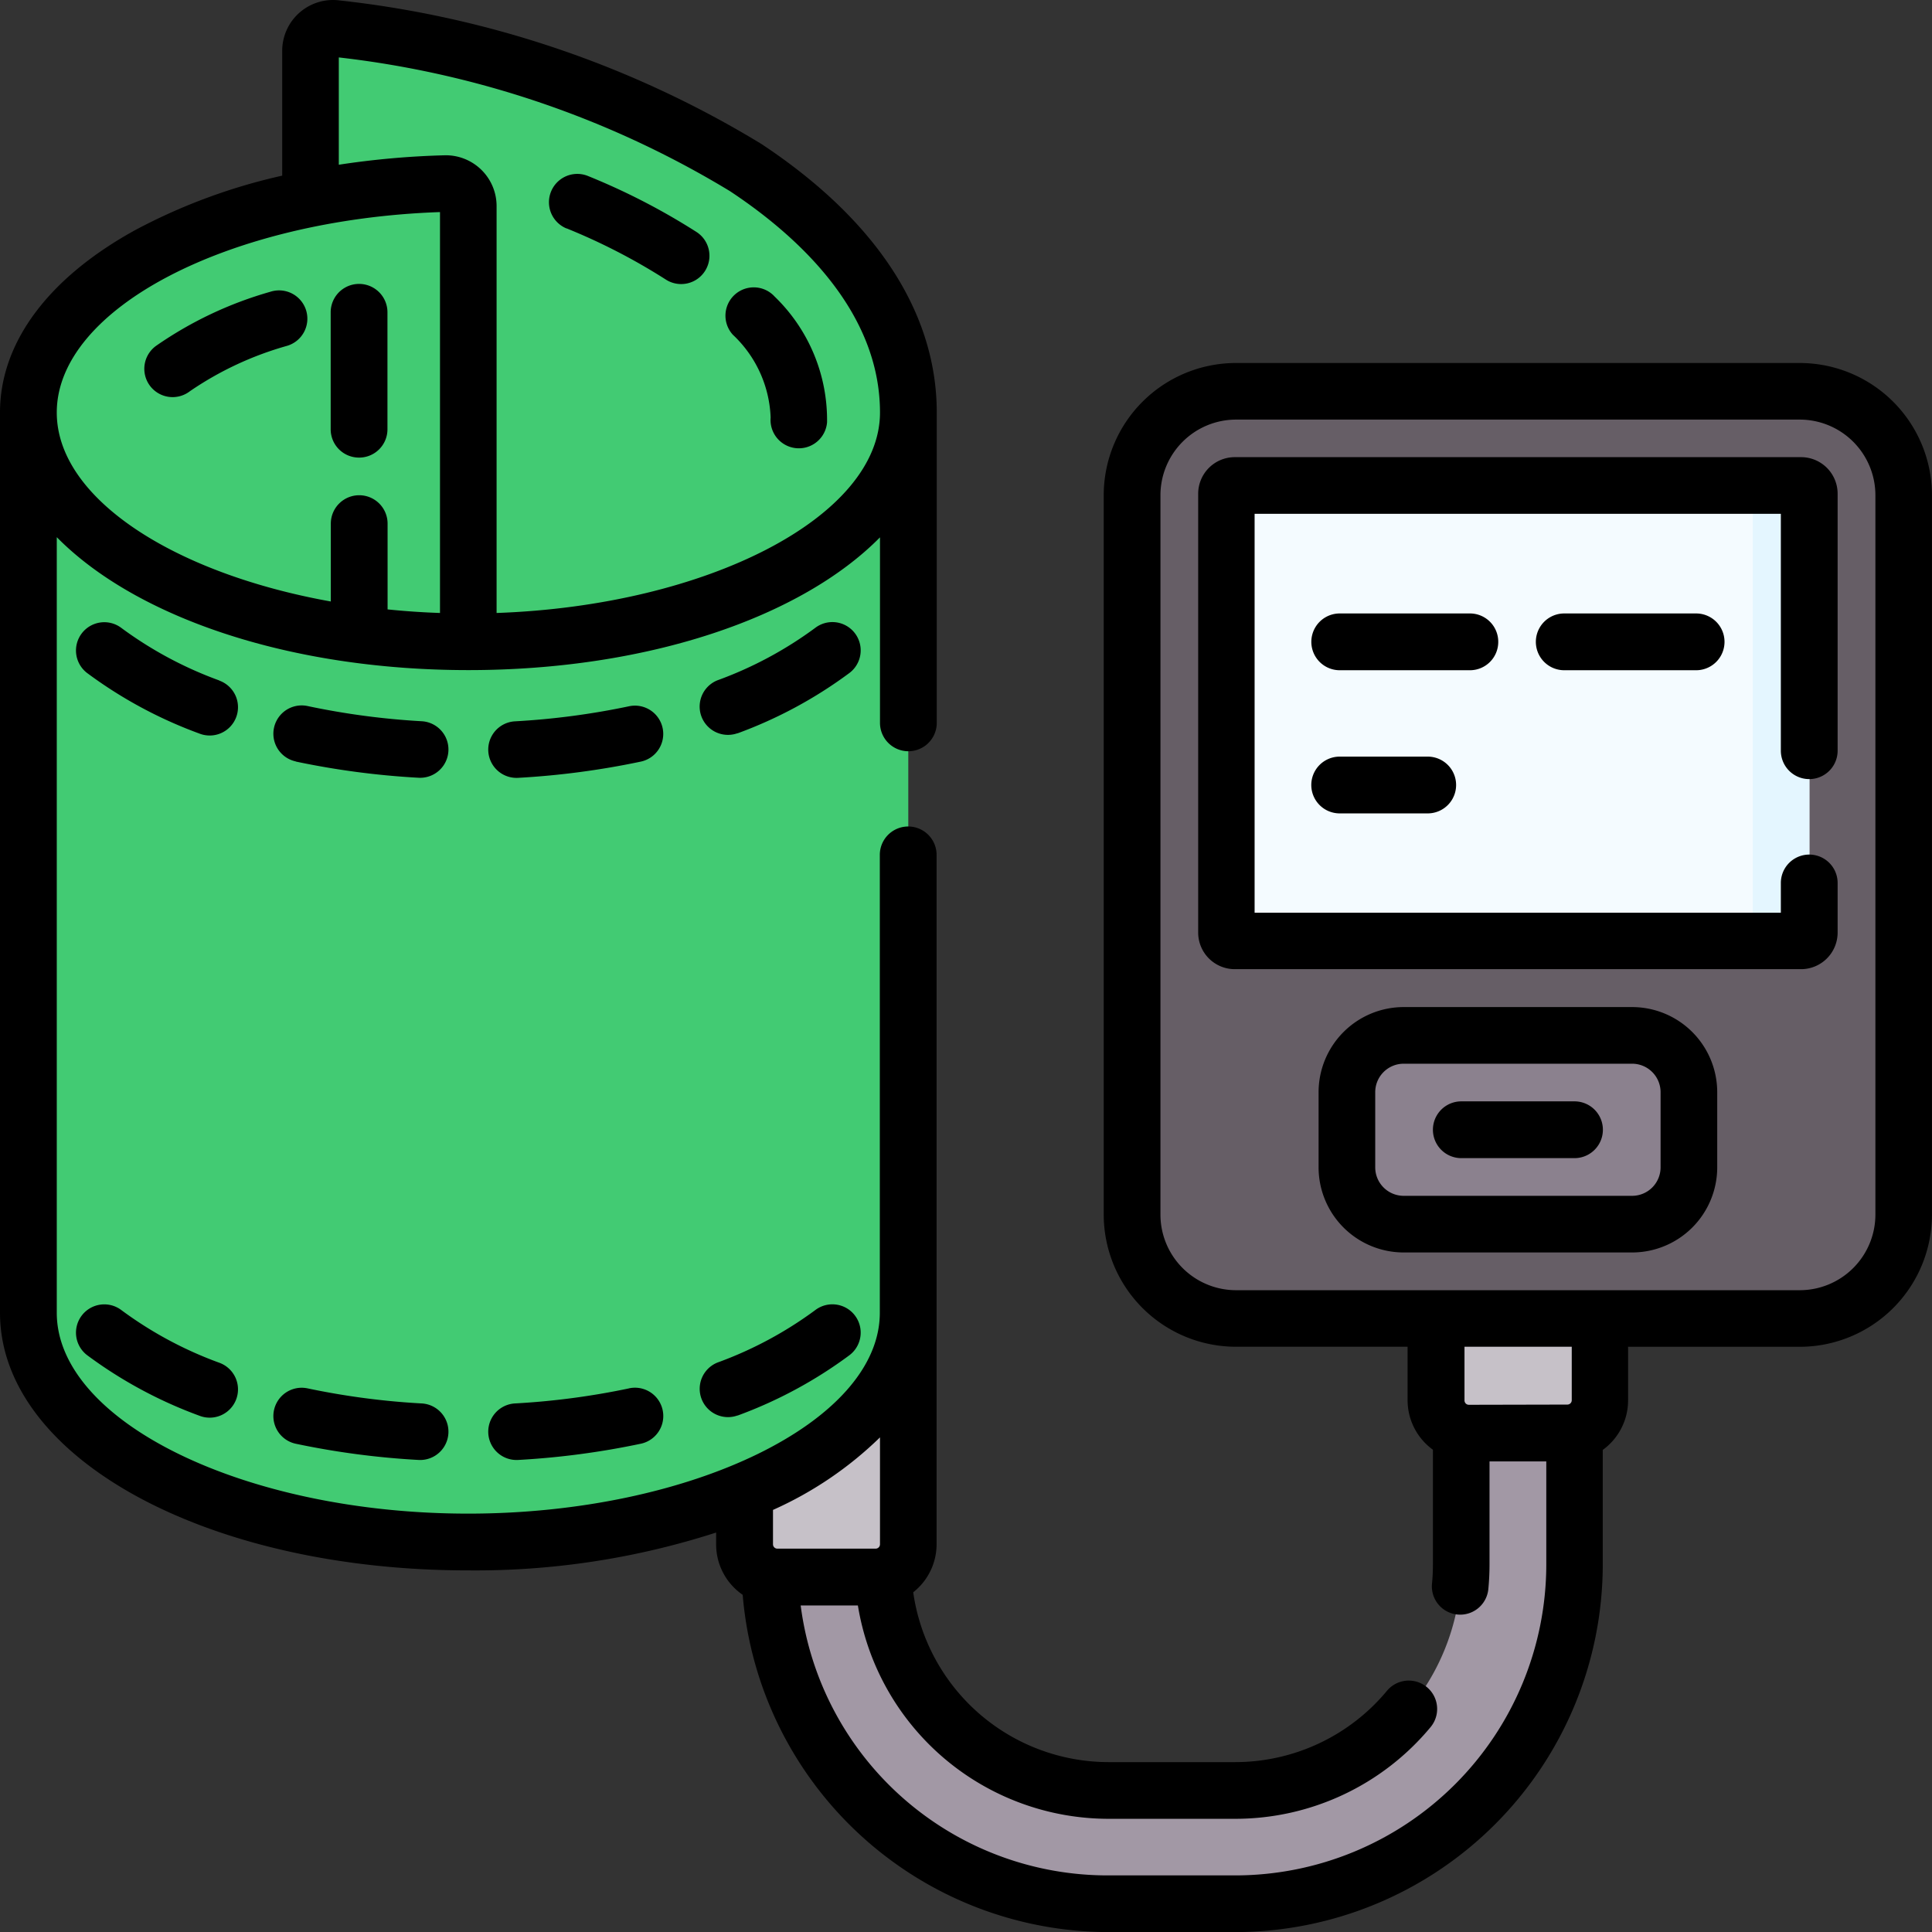
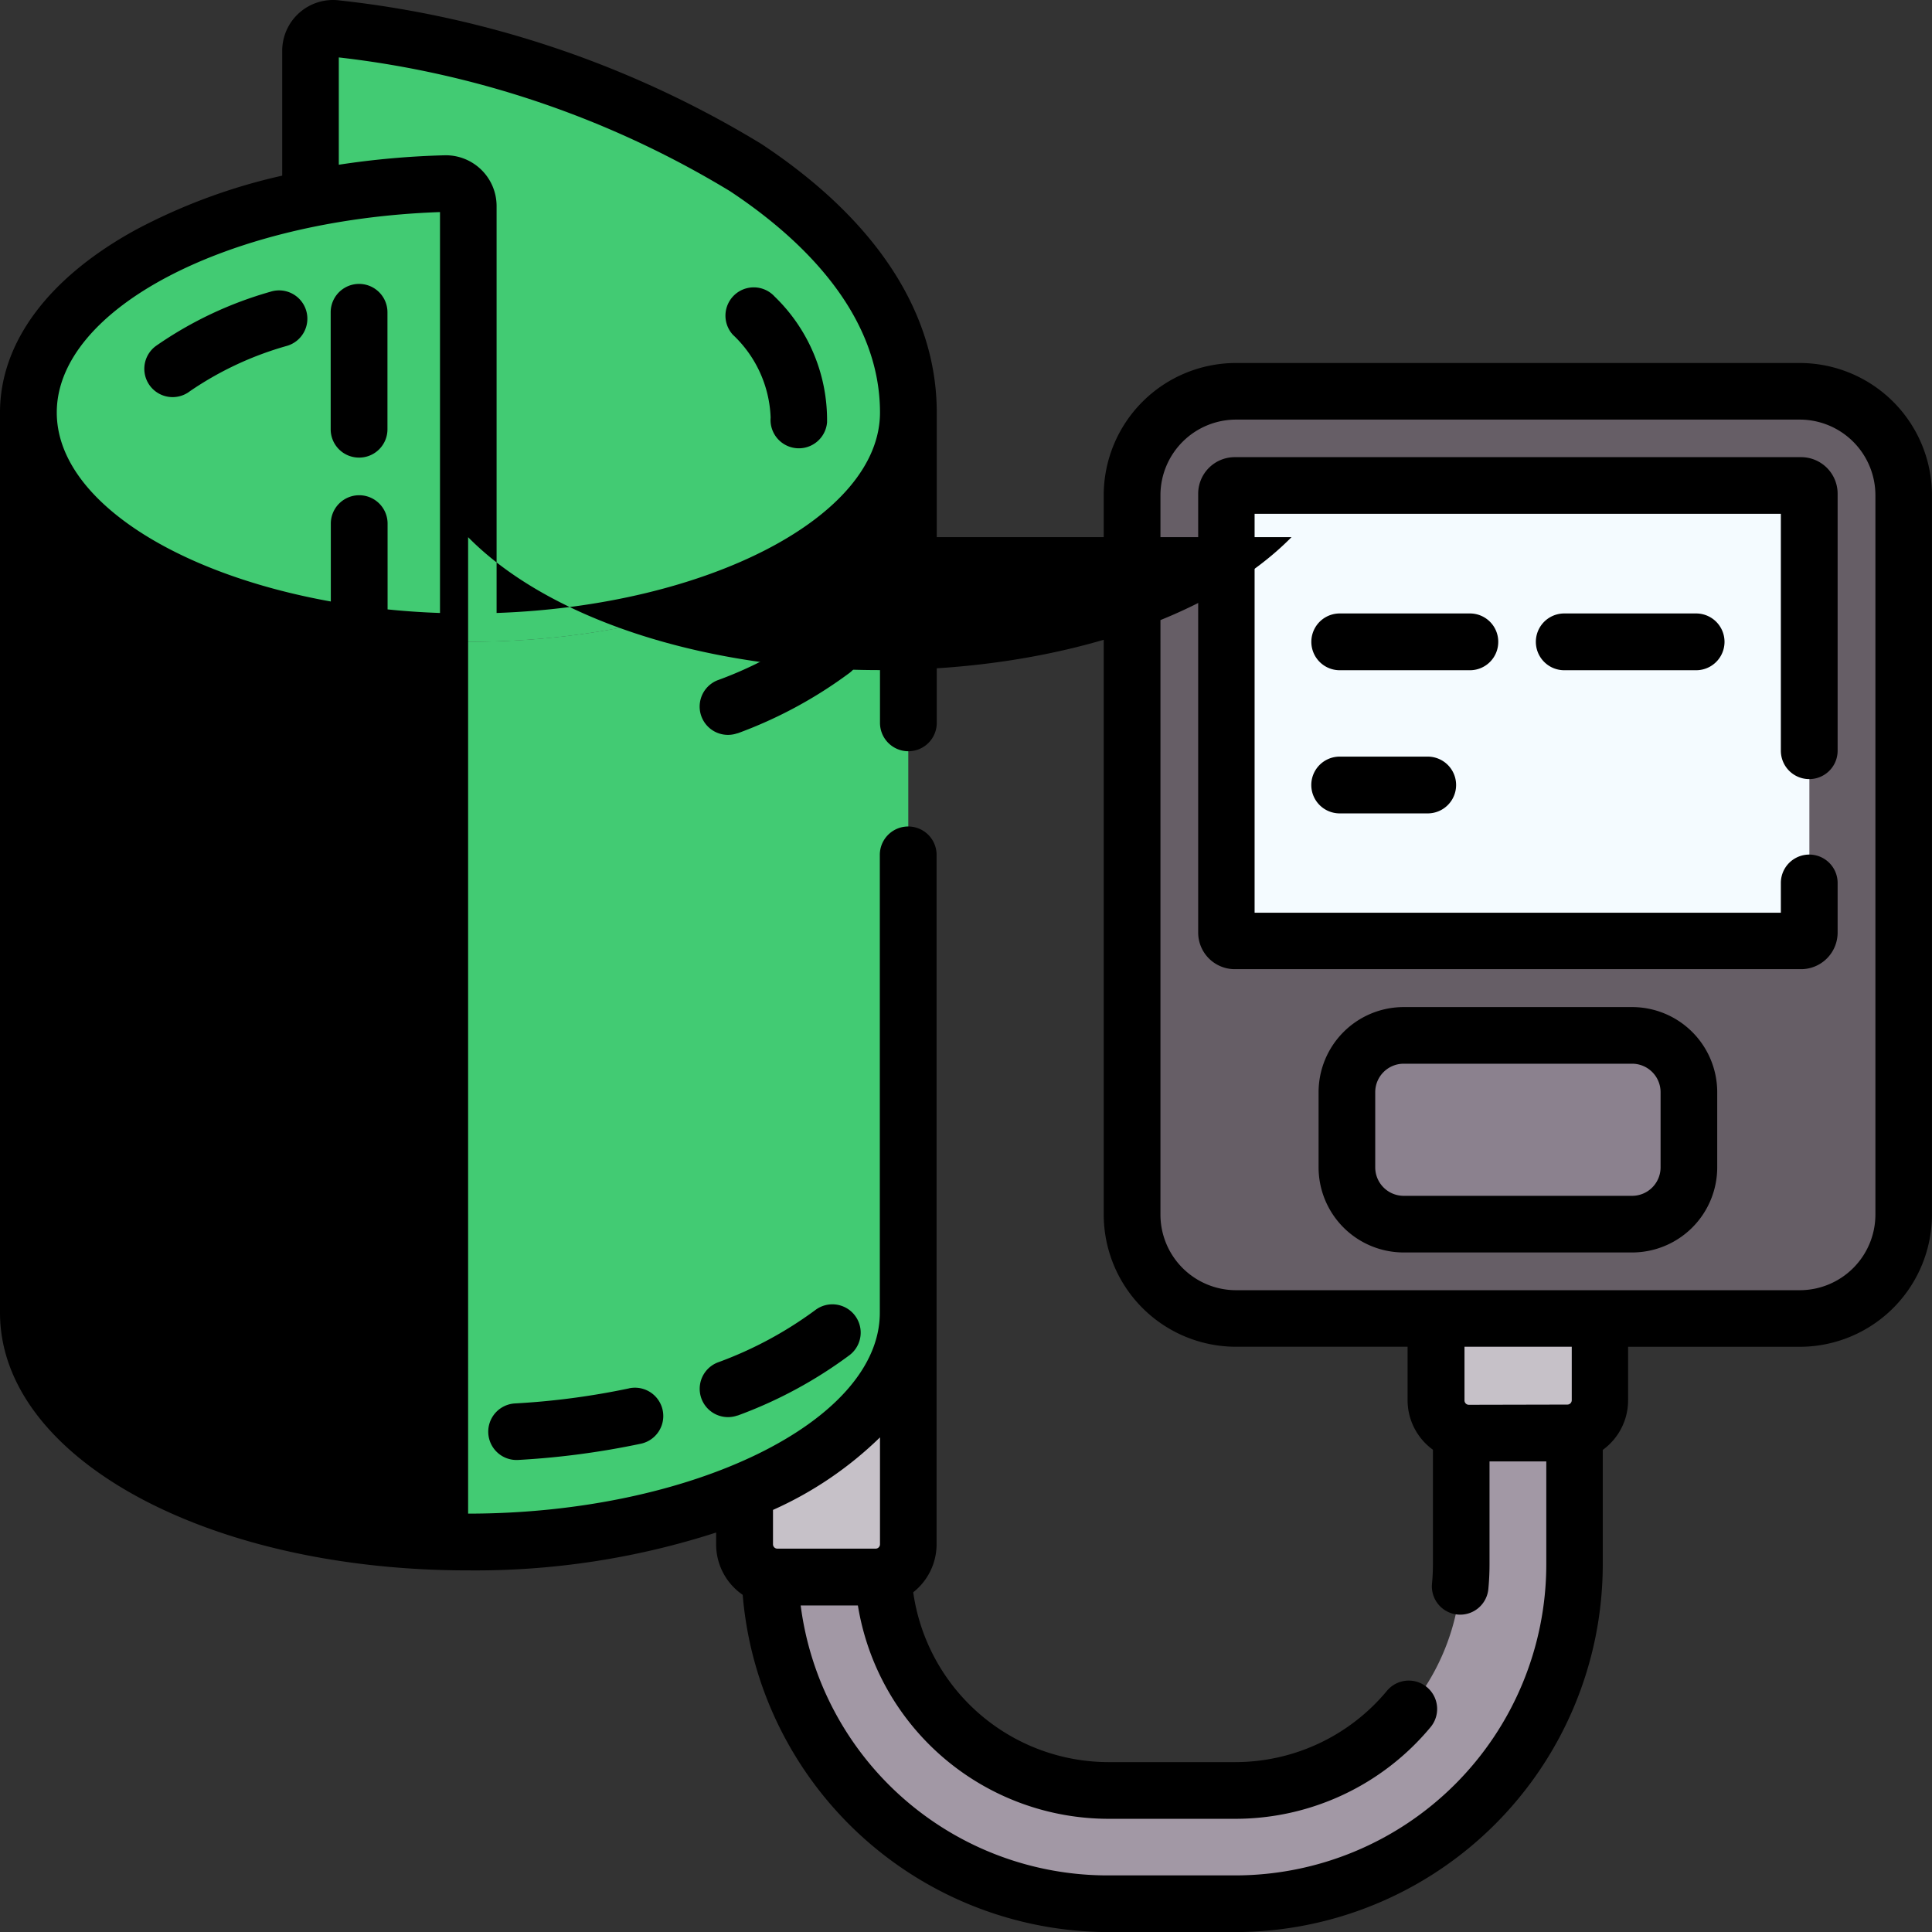
<svg xmlns="http://www.w3.org/2000/svg" width="44.239" height="44.239" viewBox="0 0 44.239 44.239">
  <rect x="0" y="0" width="44.239" height="44.239" fill="#333333" stroke="none" />
  <defs>
    <style>.a{fill:#42cb73;}.b{fill:#665e66;}.c{fill:#f4fbff;}.d{fill:#e4f6ff;}.e{fill:#8b818e;}.f{fill:#c6c1c8;}.g{fill:#a298a5;}</style>
  </defs>
  <g transform="translate(0 0)">
    <path class="a" d="M7.5,53.9c0,2.9,4.511,5.249,10.075,5.249V49.17a.515.515,0,0,0-.528-.515C11.728,48.8,7.5,51.09,7.5,53.9Z" transform="translate(-6.852 -44.451)" />
    <path class="a" d="M7.5,129.939c0,2.9,4.511,5.249,10.075,5.249s10.075-2.35,10.075-5.249V109.326c0,2.9-4.511,5.249-10.075,5.249S7.5,112.225,7.5,109.326Z" transform="translate(-6.852 -99.88)" />
    <path class="a" d="M82.289,8.015V11.4a18.27,18.27,0,0,1,3.086-.341.514.514,0,0,1,.527.515v9.976c5.564,0,10.075-2.35,10.075-5.249,0-4.236-5.571-7.794-13.1-8.793a.515.515,0,0,0-.583.51Z" transform="translate(-75.179 -6.853)" />
    <path class="b" d="M315.324,124.937H302.415a2.379,2.379,0,0,1-2.379-2.379V106.086a2.379,2.379,0,0,1,2.379-2.379h12.909a2.379,2.379,0,0,1,2.379,2.379v16.473A2.379,2.379,0,0,1,315.324,124.937Z" transform="translate(-274.112 -94.747)" />
    <path class="c" d="M325.036,138.945v-10.05a.189.189,0,0,1,.189-.189h12.969a.189.189,0,0,1,.189.189v10.05a.189.189,0,0,1-.189.189H325.225A.188.188,0,0,1,325.036,138.945Z" transform="translate(-296.952 -117.586)" />
-     <path class="d" d="M465.608,128.707H464.5v10.427h1.108a.189.189,0,0,0,.189-.189V128.9A.189.189,0,0,0,465.608,128.707Z" transform="translate(-424.365 -117.587)" />
    <path class="e" d="M356.953,277.412v-1.723a1.3,1.3,0,0,1,1.3-1.3h5.232a1.3,1.3,0,0,1,1.3,1.3v1.723a1.3,1.3,0,0,1-1.3,1.3h-5.232A1.3,1.3,0,0,1,356.953,277.412Z" transform="translate(-326.111 -250.681)" />
    <path class="f" d="M381.308,352.039h2.247a.752.752,0,0,0,.752-.752v-1.872h-3.752v1.872A.752.752,0,0,0,381.308,352.039Z" transform="translate(-347.675 -319.224)" />
    <path class="f" d="M197.283,351.983V353.2a.752.752,0,0,0,.752.752h2.247a.752.752,0,0,0,.752-.752v-5.3C201.035,349.547,199.571,351.021,197.283,351.983Z" transform="translate(-180.237 -317.837)" />
    <path class="g" d="M222.3,379.58h-2.247a.755.755,0,0,1-.172-.02v3.029a5.18,5.18,0,0,1-5.175,5.175h-2.894a5.181,5.181,0,0,1-5.168-4.906.752.752,0,0,1-.179.022h-2.247a.752.752,0,0,1-.168-.019,7.776,7.776,0,0,0,7.762,7.5h2.894a7.776,7.776,0,0,0,7.767-7.767V379.56A.757.757,0,0,1,222.3,379.58Z" transform="translate(-186.419 -346.765)" />
    <path d="M39.421,79.307a7.547,7.547,0,0,1,2.216-1.036.648.648,0,1,0-.376-1.24,8.773,8.773,0,0,0-2.61,1.234.648.648,0,1,0,.77,1.042Z" transform="translate(-35.071 -70.35)" />
    <path d="M88.331,79.242a.648.648,0,0,0,.648-.648V75.915a.648.648,0,1,0-1.3,0v2.679A.648.648,0,0,0,88.331,79.242Z" transform="translate(-80.107 -68.764)" />
    <path d="M186.166,167.412a10.142,10.142,0,0,0,2.566-1.385.648.648,0,1,0-.788-1.029,8.857,8.857,0,0,1-2.239,1.2.648.648,0,0,0,.461,1.211Z" transform="translate(-169.278 -150.62)" />
-     <path d="M133.384,187.5a.648.648,0,0,0-.769-.5,17.262,17.262,0,0,1-2.613.345.648.648,0,1,0,.074,1.294,18.562,18.562,0,0,0,2.81-.372A.648.648,0,0,0,133.384,187.5Z" transform="translate(-118.211 -170.828)" />
    <path d="M23.418,166.218a8.863,8.863,0,0,1-2.239-1.2.648.648,0,1,0-.788,1.029,10.146,10.146,0,0,0,2.566,1.385.648.648,0,1,0,.461-1.211Z" transform="translate(-18.397 -150.637)" />
    <path d="M72.97,188.271a18.545,18.545,0,0,0,2.811.371.648.648,0,0,0,.073-1.294A17.256,17.256,0,0,1,73.24,187a.648.648,0,0,0-.27,1.268Z" transform="translate(-66.197 -170.833)" />
-     <path d="M20.15,12.3v4.252a.648.648,0,0,0,1.3,0V9.446c0-2.286-1.389-4.413-4.018-6.151A23.491,23.491,0,0,0,7.778.01,1.164,1.164,0,0,0,6.462,1.163V4.022A13.3,13.3,0,0,0,3.116,5.258C1.107,6.356,0,7.844,0,9.446V30.059c0,3.307,4.71,5.9,10.723,5.9a17.938,17.938,0,0,0,5.675-.867v.272a1.4,1.4,0,0,0,.608,1.154,8.422,8.422,0,0,0,8.387,7.723h2.894A8.424,8.424,0,0,0,36.7,35.824V33.2a1.4,1.4,0,0,0,.58-1.134V30.839h3.931a3.03,3.03,0,0,0,3.027-3.027V11.339a3.03,3.03,0,0,0-3.027-3.027H28.3a3.03,3.03,0,0,0-3.027,3.027V27.812A3.03,3.03,0,0,0,28.3,30.838h3.931v1.224a1.4,1.4,0,0,0,.58,1.134v2.627c0,.147-.007.294-.021.439a.648.648,0,1,0,1.29.125c.018-.186.027-.376.027-.564V33.463h1.3v2.361a7.127,7.127,0,0,1-7.119,7.119H25.392a7.088,7.088,0,0,1-7.058-6.181h1.31a5.819,5.819,0,0,0,5.747,4.885h2.894a5.811,5.811,0,0,0,4.473-2.1.648.648,0,0,0-1-.83,4.518,4.518,0,0,1-3.477,1.632H25.393a4.523,4.523,0,0,1-4.482-3.889,1.4,1.4,0,0,0,.535-1.1V19.575a.648.648,0,0,0-1.3,0V30.059c0,2.494-4.317,4.6-9.427,4.6S1.3,32.553,1.3,30.059V12.3c1.8,1.828,5.308,3.044,9.427,3.044s7.626-1.215,9.427-3.044Zm6.422,15.512V11.339A1.733,1.733,0,0,1,28.3,9.608H41.212a1.733,1.733,0,0,1,1.731,1.731V27.812a1.733,1.733,0,0,1-1.731,1.731H28.3A1.732,1.732,0,0,1,26.572,27.812Zm7.062,4.355a.1.1,0,0,1-.1-.1V30.838h2.456v1.224a.1.1,0,0,1-.1.1Zm-13.484.746v2.448a.1.1,0,0,1-.1.1H17.8a.1.1,0,0,1-.1-.1v-.787A8.414,8.414,0,0,0,20.15,32.913ZM7.758,1.315a22.073,22.073,0,0,1,8.955,3.061c1.568,1.037,3.437,2.758,3.437,5.07,0,2.388-3.957,4.421-8.779,4.59V4.719a1.163,1.163,0,0,0-1.194-1.163,19.318,19.318,0,0,0-2.419.216Zm2.317,3.541v9.18q-.612-.021-1.2-.082V11.99a.648.648,0,0,0-1.3,0v1.783C3.958,13.124,1.3,11.4,1.3,9.446c0-2.379,3.926-4.423,8.779-4.59Z" transform="translate(0 0)" />
+     <path d="M20.15,12.3v4.252a.648.648,0,0,0,1.3,0V9.446c0-2.286-1.389-4.413-4.018-6.151A23.491,23.491,0,0,0,7.778.01,1.164,1.164,0,0,0,6.462,1.163V4.022A13.3,13.3,0,0,0,3.116,5.258C1.107,6.356,0,7.844,0,9.446V30.059c0,3.307,4.71,5.9,10.723,5.9a17.938,17.938,0,0,0,5.675-.867v.272a1.4,1.4,0,0,0,.608,1.154,8.422,8.422,0,0,0,8.387,7.723h2.894A8.424,8.424,0,0,0,36.7,35.824V33.2a1.4,1.4,0,0,0,.58-1.134V30.839h3.931a3.03,3.03,0,0,0,3.027-3.027V11.339a3.03,3.03,0,0,0-3.027-3.027H28.3a3.03,3.03,0,0,0-3.027,3.027V27.812A3.03,3.03,0,0,0,28.3,30.838h3.931v1.224a1.4,1.4,0,0,0,.58,1.134v2.627c0,.147-.007.294-.021.439a.648.648,0,1,0,1.29.125c.018-.186.027-.376.027-.564V33.463h1.3v2.361a7.127,7.127,0,0,1-7.119,7.119H25.392a7.088,7.088,0,0,1-7.058-6.181h1.31a5.819,5.819,0,0,0,5.747,4.885h2.894a5.811,5.811,0,0,0,4.473-2.1.648.648,0,0,0-1-.83,4.518,4.518,0,0,1-3.477,1.632H25.393a4.523,4.523,0,0,1-4.482-3.889,1.4,1.4,0,0,0,.535-1.1V19.575a.648.648,0,0,0-1.3,0V30.059c0,2.494-4.317,4.6-9.427,4.6V12.3c1.8,1.828,5.308,3.044,9.427,3.044s7.626-1.215,9.427-3.044Zm6.422,15.512V11.339A1.733,1.733,0,0,1,28.3,9.608H41.212a1.733,1.733,0,0,1,1.731,1.731V27.812a1.733,1.733,0,0,1-1.731,1.731H28.3A1.732,1.732,0,0,1,26.572,27.812Zm7.062,4.355a.1.1,0,0,1-.1-.1V30.838h2.456v1.224a.1.1,0,0,1-.1.1Zm-13.484.746v2.448a.1.1,0,0,1-.1.1H17.8a.1.1,0,0,1-.1-.1v-.787A8.414,8.414,0,0,0,20.15,32.913ZM7.758,1.315a22.073,22.073,0,0,1,8.955,3.061c1.568,1.037,3.437,2.758,3.437,5.07,0,2.388-3.957,4.421-8.779,4.59V4.719a1.163,1.163,0,0,0-1.194-1.163,19.318,19.318,0,0,0-2.419.216Zm2.317,3.541v9.18q-.612-.021-1.2-.082V11.99a.648.648,0,0,0-1.3,0v1.783C3.958,13.124,1.3,11.4,1.3,9.446c0-2.379,3.926-4.423,8.779-4.59Z" transform="translate(0 0)" />
    <path d="M72.97,369.066a18.545,18.545,0,0,0,2.811.371.648.648,0,1,0,.073-1.294,17.254,17.254,0,0,1-2.614-.345.648.648,0,0,0-.27,1.268Z" transform="translate(-66.197 -336.007)" />
    <path d="M132.614,367.793a17.248,17.248,0,0,1-2.613.345.648.648,0,1,0,.074,1.294,18.551,18.551,0,0,0,2.81-.372.648.648,0,1,0-.271-1.268Z" transform="translate(-118.21 -336.002)" />
    <path d="M186.166,348.207a10.139,10.139,0,0,0,2.566-1.385.648.648,0,0,0-.788-1.029,8.854,8.854,0,0,1-2.238,1.2.648.648,0,0,0,.461,1.211Z" transform="translate(-169.278 -315.793)" />
    <path d="M21.179,345.81a.648.648,0,0,0-.788,1.029,10.149,10.149,0,0,0,2.566,1.385.648.648,0,1,0,.461-1.211A8.865,8.865,0,0,1,21.179,345.81Z" transform="translate(-18.397 -315.809)" />
    <path d="M193.28,79.146a.648.648,0,0,0,1.292.108,3.931,3.931,0,0,0-1.2-2.88.648.648,0,1,0-.957.874A2.735,2.735,0,0,1,193.28,79.146Z" transform="translate(-175.634 -69.583)" />
-     <path d="M145.907,47.338a13.927,13.927,0,0,1,2.271,1.171.648.648,0,1,0,.706-1.087A15.224,15.224,0,0,0,146.4,46.14a.648.648,0,0,0-.494,1.2Z" transform="translate(-132.934 -42.109)" />
    <path d="M332.177,132.094v-1.141a.648.648,0,0,0-1.3,0v.682h-12.05V122.5h12.05v5.425a.648.648,0,0,0,1.3,0v-5.885a.837.837,0,0,0-.837-.837H318.372a.838.838,0,0,0-.837.837v10.05a.838.838,0,0,0,.837.837h12.969A.838.838,0,0,0,332.177,132.094Z" transform="translate(-290.099 -110.735)" />
    <path d="M348.184,200.519a.648.648,0,0,0,0,1.3H350.2a.648.648,0,0,0,0-1.3Z" transform="translate(-317.508 -183.194)" />
    <path d="M407.7,162.577a.648.648,0,1,0,0,1.3h3.02a.648.648,0,1,0,0-1.3Z" transform="translate(-371.882 -148.53)" />
    <path d="M351.814,163.225a.648.648,0,0,0-.648-.648h-2.982a.648.648,0,1,0,0,1.3h2.982A.648.648,0,0,0,351.814,163.225Z" transform="translate(-317.507 -148.53)" />
    <path d="M358.58,270.56v-1.723a1.95,1.95,0,0,0-1.948-1.948H351.4a1.95,1.95,0,0,0-1.948,1.948v1.723a1.95,1.95,0,0,0,1.948,1.948h5.232A1.95,1.95,0,0,0,358.58,270.56Zm-7.831,0v-1.723a.652.652,0,0,1,.651-.651h5.232a.652.652,0,0,1,.651.651v1.723a.652.652,0,0,1-.651.651H351.4A.652.652,0,0,1,350.749,270.56Z" transform="translate(-319.259 -243.829)" />
-     <path d="M383.008,291.9h-2.592a.648.648,0,1,0,0,1.3h2.592a.648.648,0,0,0,0-1.3Z" transform="translate(-346.955 -266.681)" />
  </g>
</svg>